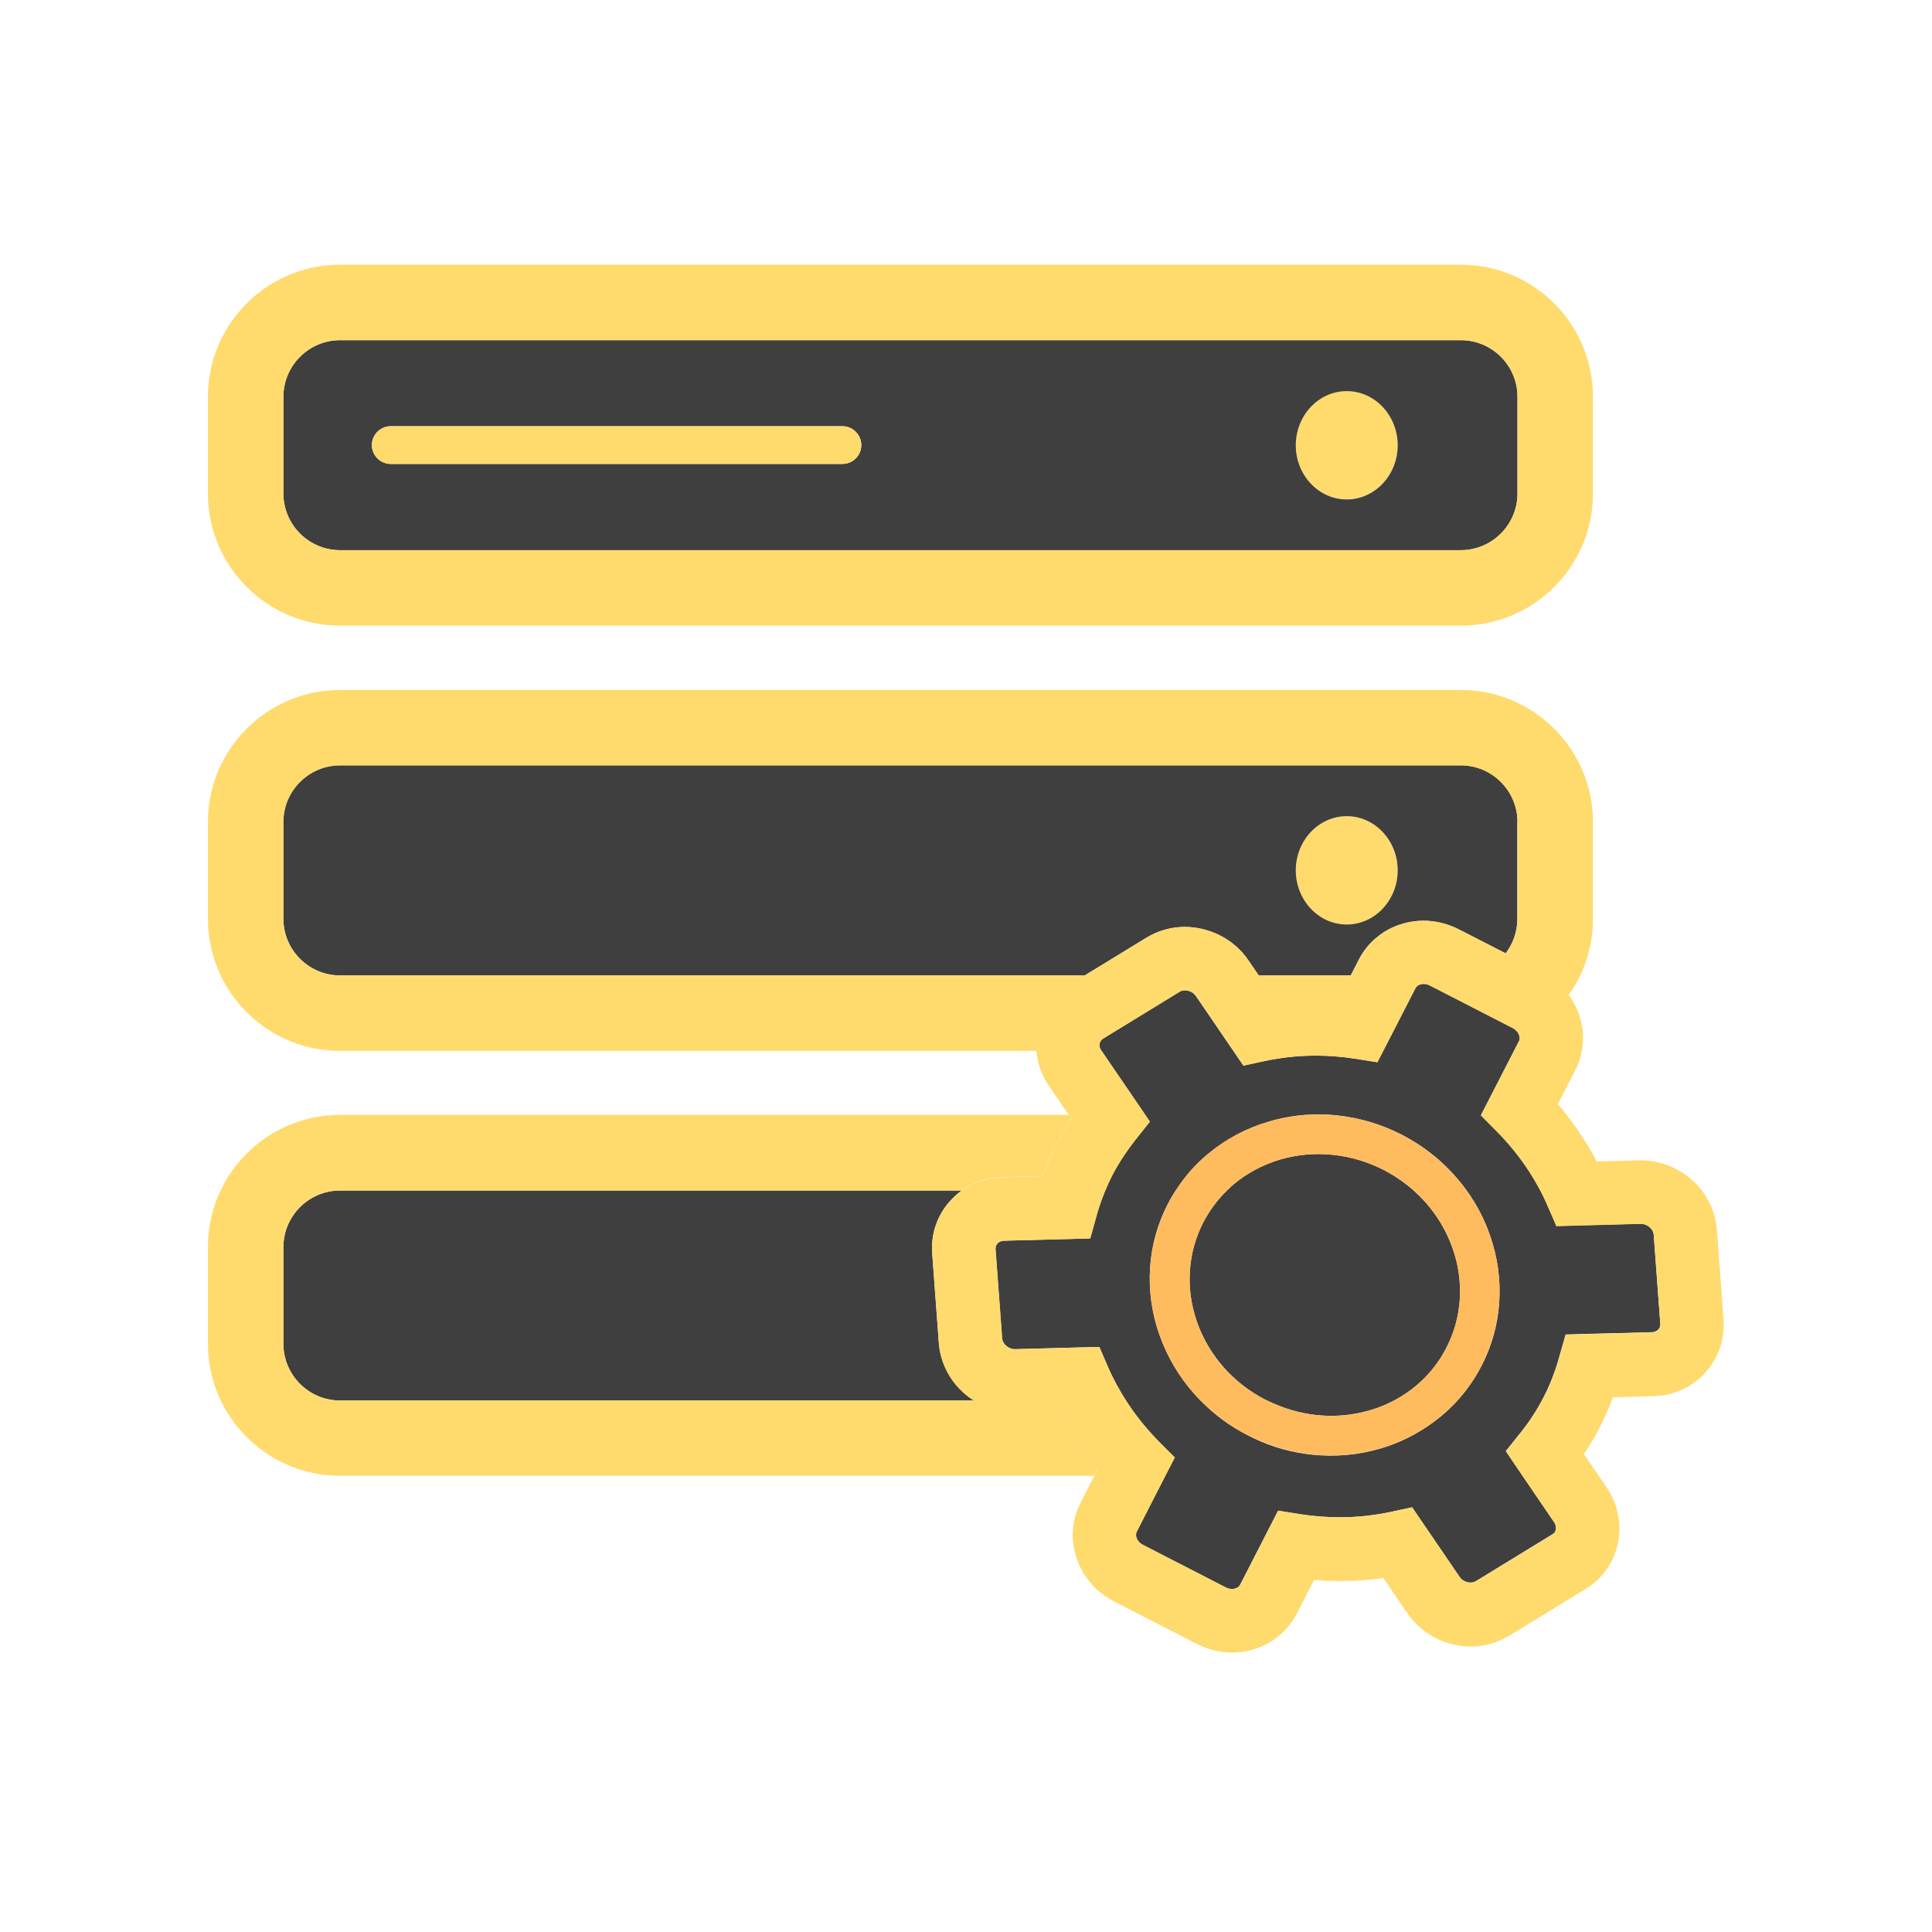
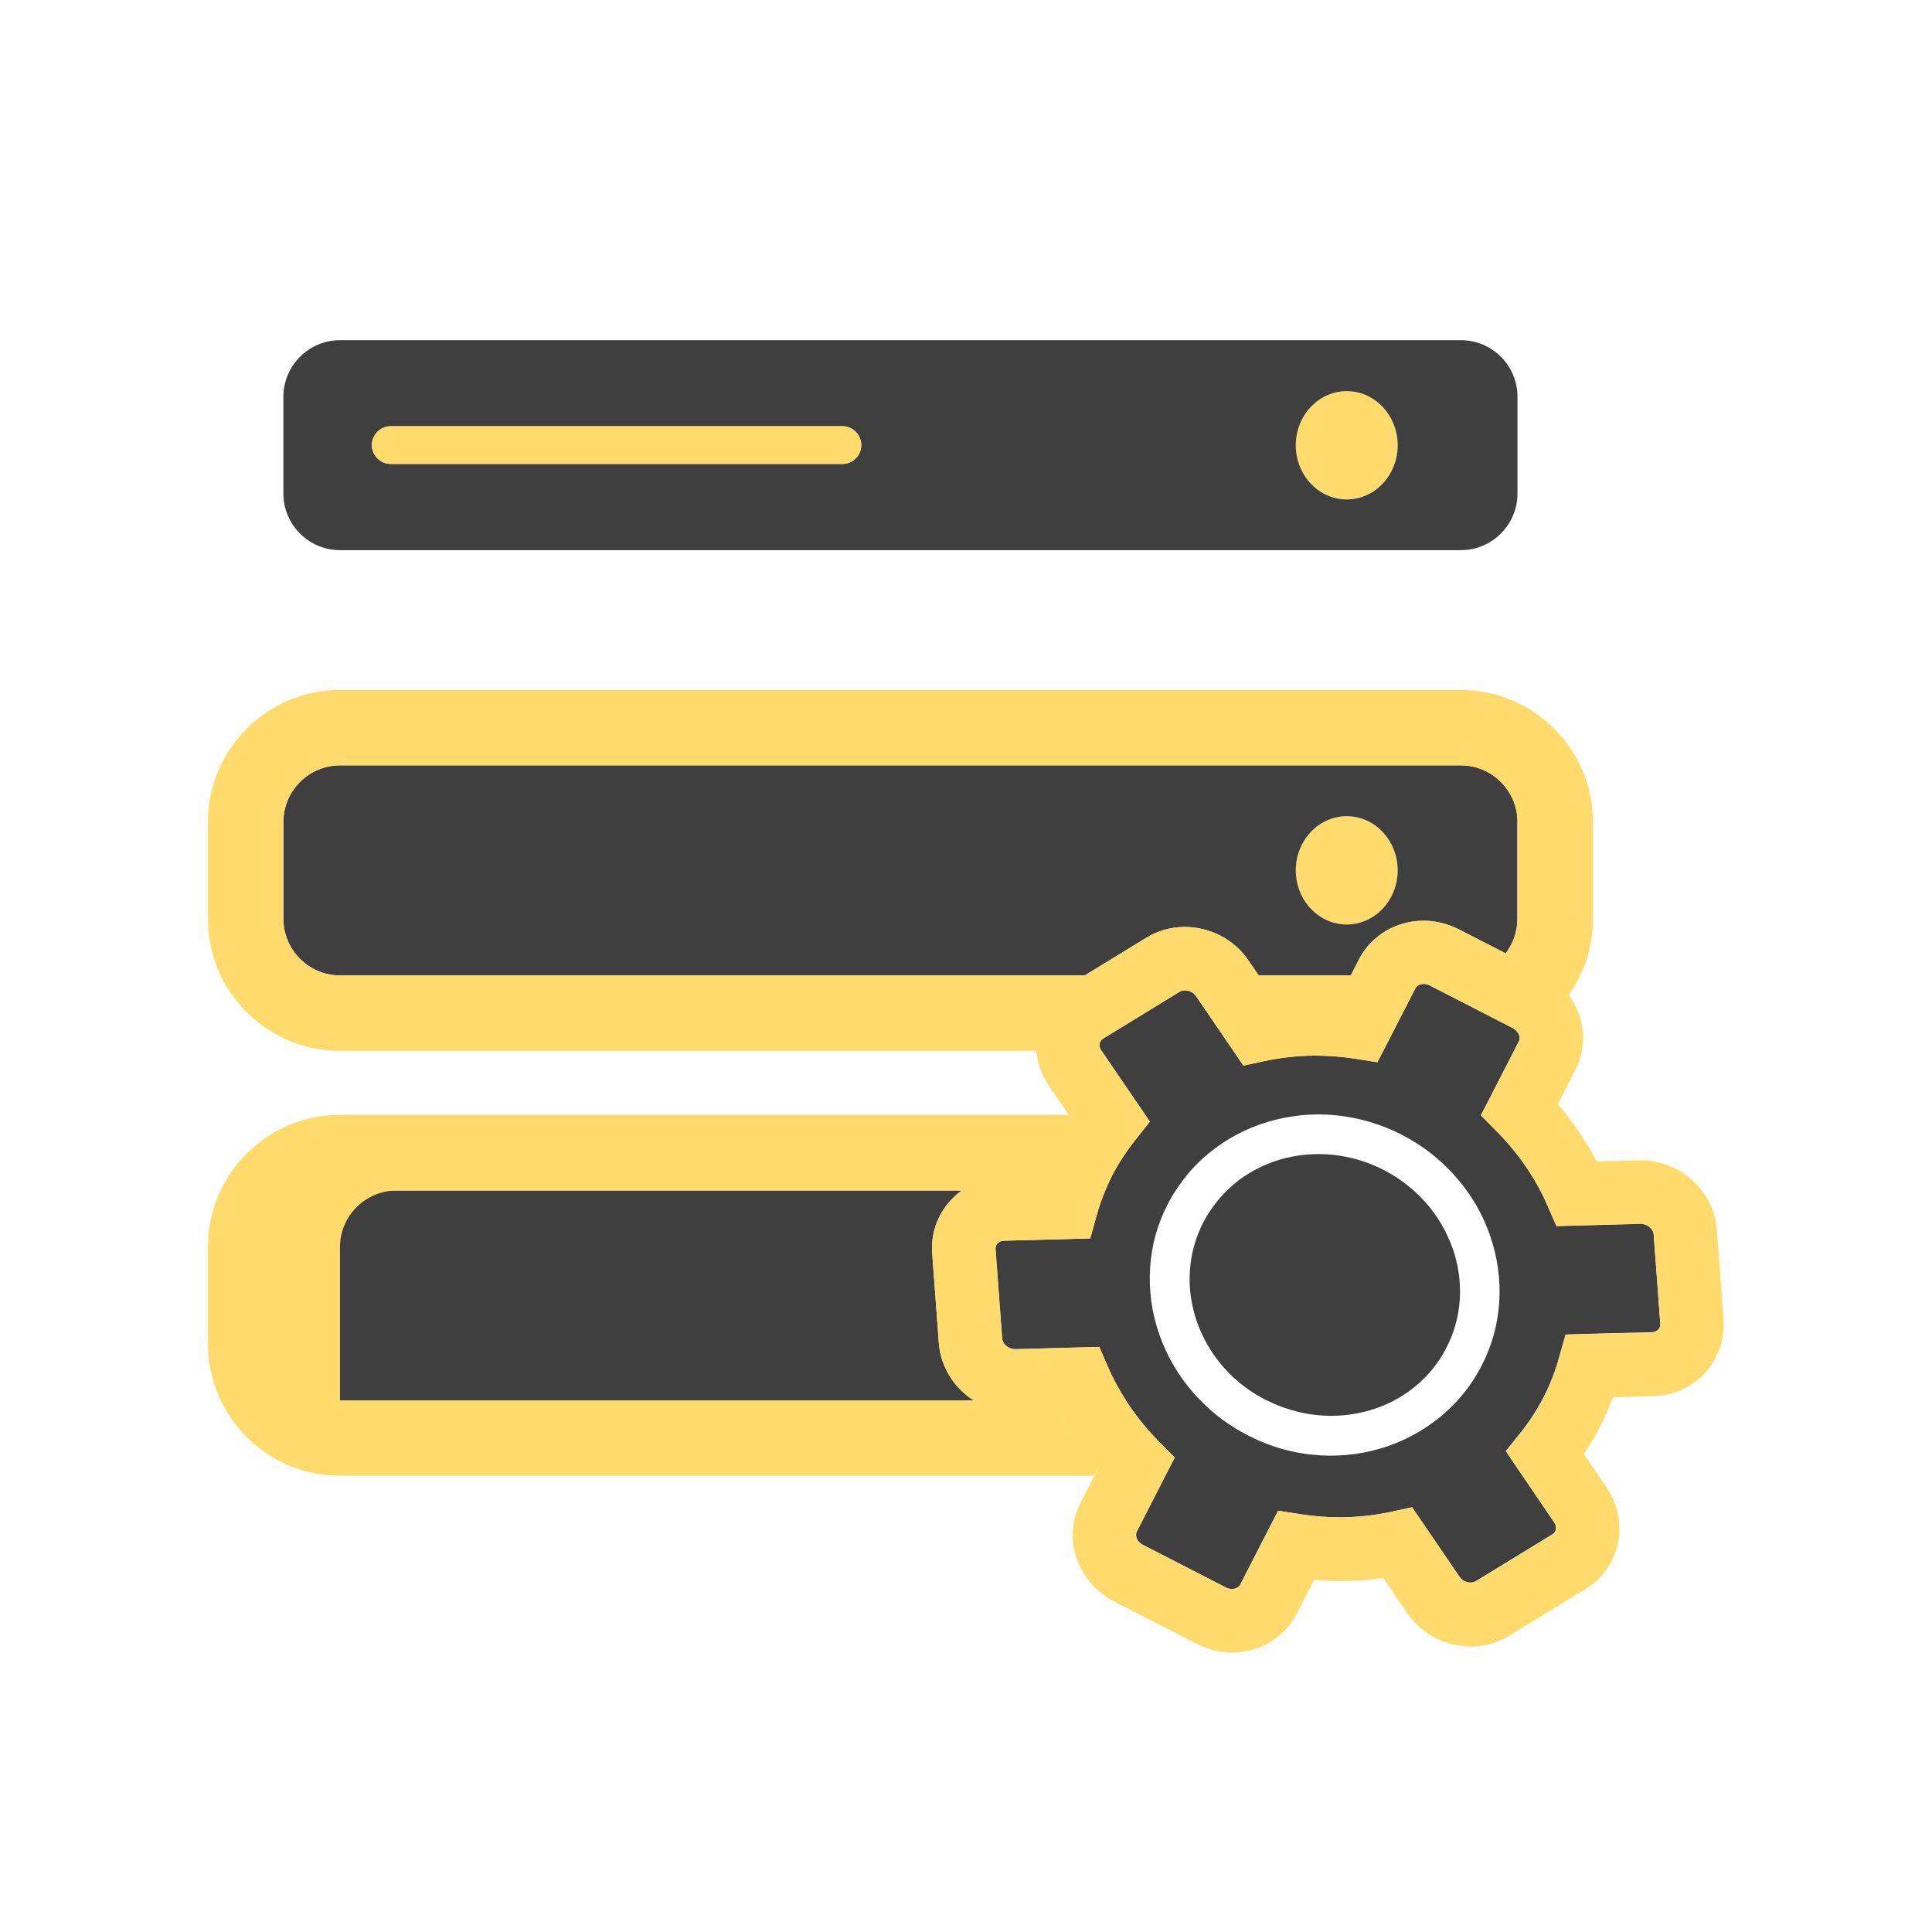
<svg xmlns="http://www.w3.org/2000/svg" viewBox="0 0 1024 1024" class="icon" version="1.1" fill="#000000">
  <g id="SVGRepo_bgCarrier" stroke-width="0" />
  <g id="SVGRepo_tracerCarrier" stroke-linecap="round" stroke-linejoin="round" />
  <g id="SVGRepo_iconCarrier">
    <path d="M686.8 235.9a27 28.7 0 1 0 54 0 27 28.7 0 1 0-54 0Z" fill="#FFDB6E" />
    <path d="M686.8 461.3a27 28.7 0 1 0 54 0 27 28.7 0 1 0-54 0Z" fill="#FFDB6E" />
    <path d="M774.3 180.3H180.2c-16.5 0-30 13.5-30 30v51.3c0 16.5 13.5 30 30 30h594.1c16.5 0 30-13.5 30-30v-51.3c0-16.6-13.5-30-30-30z m-327.8 65.6H207.1c-5.5 0-10-4.5-10-10s4.5-10 10-10h239.4c5.5 0 10 4.5 10 10s-4.5 10-10 10z m267.3 18.8c-14.9 0-27-12.9-27-28.7s12.1-28.7 27-28.7 27 12.9 27 28.7-12.1 28.7-27 28.7zM804.3 435.6c0-16.5-13.5-30-30-30H180.2c-16.5 0-30 13.5-30 30V487c0 16.5 13.5 30 30 30h394.7l32.7-20c5.9-3.6 12.7-5.6 19.7-5.7h0.7c6.4 0 12.9 1.6 18.6 4.5 6.1 3.1 11.3 7.7 15.1 13.3l5.4 7.9h48.8l4.3-8.4c2.4-4.7 5.7-8.8 9.9-12.1 3.9-3.2 8.4-5.5 13.3-6.9 3.6-1.1 7.4-1.6 11.1-1.6 6.4 0 12.8 1.6 18.5 4.5l25 12.8c3.9-5.1 6.2-11.4 6.2-18.3v-51.4zM713.8 490c-14.9 0-27-12.9-27-28.7s12.1-28.7 27-28.7 27 12.9 27 28.7-12.1 28.7-27 28.7z" fill="#403f3f" />
-     <path d="M774.3 140.3H180.2c-38.6 0-70 31.4-70 70v51.3c0 38.6 31.4 70 70 70h594.1c38.6 0 70-31.4 70-70v-51.3c0-38.6-31.4-70-70-70z m30 121.3c0 16.5-13.5 30-30 30H180.2c-16.5 0-30-13.5-30-30v-51.3c0-16.5 13.5-30 30-30h594.1c16.5 0 30 13.5 30 30v51.3z" fill="#FFDB6E" />
    <path d="M446.5 225.9H207.1c-5.5 0-10 4.5-10 10s4.5 10 10 10h239.4c5.5 0 10-4.5 10-10s-4.5-10-10-10z" fill="#FFDB6E" />
    <path d="M504.5 731.1c-4-5.8-6.4-12.4-6.9-19.4l-3.5-47.3c-0.8-10.4 2.6-20.3 9.5-27.9 1.9-2.1 3.9-3.9 6.1-5.5H180.2c-16.5 0-30 13.5-30 30v51.3c0 16.5 13.5 30 30 30h336.1c-4.7-2.9-8.7-6.7-11.8-11.2z" fill="#403f3f" />
-     <path d="M569.8 762.3c-3.1-4.6-5.9-9.4-8.5-14.3l-22.4 0.6h-1c-6.4 0-12.8-1.5-18.5-4.5-1.1-0.5-2.1-1.1-3.1-1.8H180.2c-16.5 0-30-13.5-30-30V661c0-16.5 13.5-30 30-30h329.5c1.9-1.4 4-2.6 6.2-3.6 4.8-2.2 10-3.4 15.4-3.5l21.3-0.6c0.4-1.1 0.8-2.1 1.2-3.2 1.7-4.2 3.5-8.4 5.6-12.3 2.5-4.9 5.4-9.8 8.6-14.6l-1.5-2.3H180.2c-38.6 0-70 31.4-70 70v51.3c0 38.6 31.4 70 70 70h399.7l2-3.9c-4.4-5-8.4-10.4-12.1-16z" fill="#FFDB6E" />
+     <path d="M569.8 762.3c-3.1-4.6-5.9-9.4-8.5-14.3l-22.4 0.6h-1c-6.4 0-12.8-1.5-18.5-4.5-1.1-0.5-2.1-1.1-3.1-1.8H180.2V661c0-16.5 13.5-30 30-30h329.5c1.9-1.4 4-2.6 6.2-3.6 4.8-2.2 10-3.4 15.4-3.5l21.3-0.6c0.4-1.1 0.8-2.1 1.2-3.2 1.7-4.2 3.5-8.4 5.6-12.3 2.5-4.9 5.4-9.8 8.6-14.6l-1.5-2.3H180.2c-38.6 0-70 31.4-70 70v51.3c0 38.6 31.4 70 70 70h399.7l2-3.9c-4.4-5-8.4-10.4-12.1-16z" fill="#FFDB6E" />
    <path d="M769.9 661.6c-3.2-9-8-17.2-14.4-24.4-2-2.2-4-4.2-6.2-6.2-4.8-4.2-10.1-7.9-15.9-10.9-8.4-4.3-17.4-7-26.7-8-9.6-1-19.1-0.2-28.3 2.5-4.7 1.4-9.1 3.2-13.3 5.5-3.9 2.1-7.7 4.6-11.1 7.5-1.3 1.1-2.5 2.2-3.7 3.4-5.1 5-9.3 10.7-12.6 17-4 7.9-6.4 16.3-7 25.2-0.7 9.2 0.6 18.4 3.7 27.4 3.2 9 8 17.2 14.4 24.4 6.2 7 13.7 12.7 22.1 17 0.2 0.1 0.4 0.2 0.7 0.3 8.3 4.1 17 6.7 26.1 7.7 9.6 1 19.1 0.2 28.3-2.5 4.5-1.3 8.7-3 12.7-5.1 4.2-2.2 8.1-4.8 11.7-7.8 6.8-5.7 12.3-12.5 16.3-20.4 4-7.9 6.4-16.3 7-25.2 0.6-9.2-0.6-18.4-3.8-27.4z" fill="#403f3f" />
    <path d="M876.5 654.4c-0.1-2-1.6-3.9-3.6-5-1-0.5-2.1-0.8-3.2-0.8l-26.4 0.7-18.4 0.5-0.7-1.7-3.8-8.7c-1.6-3.8-3.4-7.4-5.4-11-5.8-10.4-13-20-21.5-28.6l-7.8-7.9-0.8-0.8L805 552c0.4-0.7 0.5-1.5 0.4-2.3-0.2-1.8-1.6-3.7-3.6-4.8l-44-22.6c-1-0.5-2.1-0.8-3.2-0.8-2 0-3.7 0.9-4.4 2.3l-17 33.1-3.2 6.1-12-1.9c-6.9-1.1-13.9-1.6-20.8-1.6-9.1 0-18.3 1-27.1 2.9l-11.1 2.4-5.3-7.8-19.8-29c-0.7-1-1.6-1.8-2.6-2.3-1-0.5-2.2-0.8-3.3-0.8-1.1 0-2.1 0.3-2.9 0.8l-40.5 24.8c-1 0.6-1.6 1.4-1.8 2.5-0.3 1.3 0 2.6 0.9 3.9l0.2 0.2 23.2 34 2.3 3.4-7.7 9.7c-4.1 5.2-7.7 10.6-10.8 16.1-0.6 1-1.1 2-1.6 3-1.3 2.5-2.5 5.2-3.6 7.9-1.8 4.3-3.3 8.7-4.6 13.3l-3.3 11.9-45.5 1.2c-1.5 0-2.8 0.6-3.7 1.5-0.7 0.8-1 1.8-1 2.9l3.5 47.3c0.1 2 1.6 3.9 3.6 5 1 0.5 2.1 0.8 3.2 0.8l44.7-1.2 4.5 10.4c2.7 6.3 6 12.3 9.7 18.1 4.6 7.1 9.9 13.8 15.8 20 0.5 0.5 1 1 1.4 1.5l8.6 8.6-5.1 9.9-15 29.3c-0.7 1.4-0.4 2.8-0.1 3.6 0.6 1.5 1.7 2.7 3.3 3.5l44 22.6c1 0.5 2.1 0.8 3.2 0.8 2 0 3.7-0.9 4.4-2.3l20.1-39.2 12 1.9c6.9 1.1 13.9 1.6 20.8 1.6 9.1 0 18.3-1 27.1-2.9l11.1-2.4 25.1 36.8c0.7 1 1.6 1.8 2.6 2.3 1 0.5 2.2 0.8 3.3 0.8 1.1 0 2.1-0.3 2.9-0.8l40.5-24.8c1-0.6 1.6-1.4 1.8-2.5 0.3-1.6-0.3-3-0.9-3.9l-20.9-30.7-4.7-7 7.2-9 0.5-0.6c4.9-6.1 9-12.5 12.4-19.1 2.3-4.4 4.3-9.2 6-14.1 0.8-2.3 1.6-4.7 2.2-7.1l3.4-11.9 14.4-0.4 31.1-0.8c1.5 0 2.8-0.6 3.7-1.5 0.7-0.8 1-1.8 1-2.9l-3.5-47.3zM661.3 760.7c-9.4-4.8-17.8-11-25-18.4-1.1-1.1-2.1-2.2-3.2-3.4-8.3-9.3-14.5-19.9-18.6-31.5-4.1-11.7-5.7-23.7-4.9-35.8 0.8-11.7 3.9-22.9 9.3-33.3 1.3-2.6 2.7-5 4.3-7.4 2.5-3.8 5.3-7.5 8.3-10.9 2.8-3.1 5.8-6 9-8.6 9.3-7.7 20-13.4 31.9-16.9 6.5-1.9 13.1-3.1 19.8-3.6 4.4-0.3 8.8-0.3 13.3 0l3.3 0.3c11.9 1.3 23.4 4.7 34.1 10.2 9.5 4.9 18 11.1 25.3 18.7 1 1 1.9 2 2.9 3.1 2.3 2.6 4.4 5.2 6.4 8 5.2 7.2 9.3 15.1 12.2 23.5 4.1 11.7 5.7 23.7 4.9 35.8-0.8 11.7-3.9 22.9-9.3 33.3-3.5 6.8-7.8 13-12.9 18.6-2.7 3-5.6 5.7-8.7 8.3-5.6 4.6-11.7 8.5-18.2 11.7-4.4 2.1-8.9 3.9-13.7 5.3-11.8 3.5-24.1 4.6-36.4 3.3-10.7-1.1-21-4-30.7-8.6-1.1-0.6-2.2-1.1-3.4-1.7z" fill="#403f3f" />
    <path d="M913.5 699.2l-3.5-47.3c-0.5-6.9-2.9-13.6-6.9-19.4-3.8-5.5-9-10-14.9-13-5.7-2.9-12.1-4.5-18.5-4.5h-1l-22.4 0.6c-5.7-10.8-12.6-21-20.6-30.4l9.2-17.9c2.4-4.7 3.8-9.8 4.1-15.1 0.3-5-0.5-10-2.2-14.8-1.3-3.6-3.1-7-5.3-10.1 8.1-11.4 12.8-25.3 12.8-40.3v-51.3c0-38.6-31.4-70-70-70H180.2c-38.6 0-70 31.4-70 70V487c0 38.6 31.4 70 70 70h369.1c0.1 1.4 0.3 2.7 0.6 4.1 1 5.2 3.1 10.1 6.1 14.5l10.5 15.4 1.5 2.3c-3.2 4.8-6.1 9.6-8.6 14.6-2 3.9-3.9 8.1-5.6 12.3-0.4 1.1-0.8 2.1-1.2 3.2l-21.3 0.6c-5.4 0.1-10.6 1.3-15.4 3.5-2.2 1-4.3 2.2-6.2 3.6-2.2 1.6-4.3 3.4-6.1 5.5-6.9 7.7-10.3 17.6-9.5 27.9l3.5 47.3c0.5 6.9 2.9 13.6 6.9 19.4 3.1 4.5 7.2 8.3 11.8 11.3 1 0.6 2 1.2 3.1 1.8 5.7 2.9 12.1 4.5 18.5 4.5h1l22.4-0.6c2.6 4.9 5.4 9.7 8.5 14.3 3.7 5.6 7.7 10.9 12.1 16.1l-2 3.9-7.2 14c-2.4 4.7-3.8 9.8-4.1 15.1-0.3 5 0.5 10 2.2 14.8 3.4 9.7 10.4 17.6 19.7 22.4l44 22.6c5.8 2.9 12.2 4.5 18.5 4.5 3.8 0 7.5-0.5 11.1-1.6 4.9-1.4 9.4-3.8 13.3-6.9 4.1-3.3 7.5-7.4 9.9-12.1l9.2-17.9c4.6 0.4 9.2 0.6 13.8 0.6 7.7 0 15.3-0.5 22.9-1.6l12.6 18.5c3.8 5.6 9 10.2 15.1 13.3 5.7 2.9 12.2 4.5 18.6 4.5h0.7c7-0.1 13.8-2.1 19.7-5.7l40.5-24.8c8.9-5.4 14.9-14 17.1-24.1 1.1-5 1.1-10.2 0.1-15.3-1-5.2-3.1-10.1-6.1-14.5l-12-17.6c3.2-4.8 6.1-9.6 8.6-14.6 2.5-4.9 4.8-10.1 6.8-15.5l21.3-0.6c5.4-0.1 10.6-1.3 15.4-3.5 4.7-2.2 8.9-5.2 12.3-9 7-8 10.4-17.9 9.6-28.3zM150.2 487v-51.3c0-16.5 13.5-30 30-30h594.1c16.5 0 30 13.5 30 30V487c0 6.9-2.3 13.2-6.2 18.3l-25-12.8c-5.8-2.9-12.2-4.5-18.5-4.5-3.8 0-7.5 0.5-11.1 1.6-4.9 1.4-9.4 3.8-13.3 6.9-4.1 3.3-7.5 7.4-9.9 12.1L716 517h-48.8l-5.4-7.9c-3.8-5.6-9-10.2-15.1-13.3-5.8-2.9-12.2-4.5-18.6-4.5h-0.7c-7 0.1-13.8 2.1-19.7 5.7L575 517H180.2c-16.5 0-30-13.5-30-30z m728.9 217.7c-0.9 1-2.1 1.5-3.7 1.5l-31.1 0.8-14.4 0.4-3.4 11.9c-0.7 2.4-1.4 4.8-2.2 7.1-1.7 4.9-3.7 9.7-6 14.1-3.3 6.5-7.5 12.9-12.4 19.1l-0.5 0.6-7.2 9 4.7 7 20.9 30.7c0.6 0.9 1.2 2.3 0.9 3.9-0.2 1-0.9 1.9-1.8 2.5L782.4 838c-0.8 0.5-1.8 0.8-2.9 0.8-1.1 0-2.2-0.3-3.3-0.8-1.1-0.5-2-1.3-2.6-2.3l-25.1-36.8-11.1 2.4c-8.9 1.9-18 2.9-27.1 2.9-6.9 0-13.9-0.6-20.8-1.6l-12-1.9-20.1 39.2c-0.7 1.4-2.4 2.3-4.4 2.3-1.1 0-2.2-0.3-3.2-0.8l-44-22.6c-1.6-0.8-2.7-2.1-3.3-3.5-0.3-0.7-0.6-2.2 0.1-3.6l15-29.3 5.1-9.9-8.6-8.6c-0.5-0.5-1-1-1.4-1.5-6-6.2-11.3-12.9-15.8-20-3.7-5.8-7-11.8-9.7-18.1l-4.5-10.4-44.7 1.2c-1.1 0-2.2-0.3-3.2-0.8-2.1-1.1-3.5-3-3.6-5l-3.5-47.3c-0.1-1.1 0.2-2.1 1-2.9 0.9-1 2.1-1.5 3.7-1.5l45.5-1.2 3.3-11.9c1.3-4.6 2.8-9.1 4.6-13.3 1.1-2.7 2.3-5.3 3.6-7.9 0.5-1 1.1-2 1.6-3 3-5.5 6.7-10.9 10.8-16.1l7.7-9.7-2.3-3.4-23.2-34-0.2-0.2c-0.9-1.3-1.2-2.6-0.9-3.9 0.2-1 0.9-1.9 1.8-2.5l40.5-24.8c0.8-0.5 1.8-0.8 2.9-0.8 1.1 0 2.2 0.3 3.3 0.8 1.1 0.5 2 1.3 2.6 2.3l19.8 29 5.3 7.8 11.1-2.4c8.9-1.9 18-2.9 27.1-2.9 6.9 0 13.9 0.6 20.8 1.6l12 1.9 3.1-6.1 17-33.1c0.7-1.4 2.4-2.3 4.4-2.3 1.1 0 2.2 0.3 3.2 0.8l44 22.6c2 1 3.4 2.9 3.6 4.8 0.1 0.8 0 1.6-0.4 2.3l-20.1 39.2 0.8 0.8 7.8 7.9c8.6 8.7 15.8 18.2 21.5 28.6 2 3.6 3.8 7.2 5.4 11l3.8 8.7 0.7 1.7 18.4-0.5 26.4-0.7c1.1 0 2.2 0.3 3.2 0.8 2.1 1.1 3.5 3 3.6 5l3.5 47.3c0.1 1.1-0.2 2.1-0.9 2.9z" fill="#FFDB6E" />
-     <path d="M692.2 591h13.3c-4.5-0.3-8.9-0.3-13.3 0z" fill="#FFBC5E" />
-     <path d="M789.7 654.7c-2.9-8.4-7.1-16.3-12.2-23.5-2-2.8-4.1-5.4-6.4-8-0.9-1-1.9-2.1-2.9-3.1-7.3-7.5-15.8-13.8-25.3-18.7-10.7-5.5-22.2-8.9-34.1-10.2l-3.3-0.3h-13.3c-6.7 0.5-13.3 1.6-19.8 3.6-11.9 3.5-22.6 9.2-31.9 16.9-3.2 2.7-6.2 5.6-9 8.6-3.1 3.4-5.8 7-8.3 10.9-1.5 2.4-3 4.9-4.3 7.4-5.3 10.4-8.4 21.6-9.3 33.3-0.9 12.1 0.8 24.1 4.9 35.8 4.1 11.6 10.3 22.2 18.6 31.5 1 1.2 2.1 2.3 3.2 3.4 7.3 7.4 15.7 13.6 25 18.4 1.1 0.6 2.2 1.1 3.4 1.6 9.8 4.5 20.1 7.4 30.7 8.6 12.3 1.3 24.6 0.2 36.4-3.3 4.8-1.4 9.3-3.2 13.7-5.3 6.5-3.1 12.6-7 18.2-11.7 3.1-2.6 6-5.4 8.7-8.3 5.1-5.6 9.4-11.8 12.9-18.6 5.3-10.4 8.4-21.6 9.3-33.3 0.9-12-0.8-24-4.9-35.7z m-16 34.3c-0.6 8.8-3 17.3-7 25.2-4 7.9-9.5 14.7-16.3 20.4-3.6 3-7.5 5.6-11.7 7.8-4 2.1-8.2 3.8-12.7 5.1-9.2 2.7-18.7 3.6-28.3 2.5-9.1-1-17.8-3.6-26.1-7.7-0.2-0.1-0.4-0.2-0.7-0.3-8.4-4.3-15.9-10.1-22.1-17-6.4-7.2-11.3-15.4-14.4-24.4-3.1-9-4.4-18.2-3.7-27.4 0.6-8.8 3-17.3 7-25.2 3.3-6.4 7.5-12.1 12.6-17 1.2-1.2 2.4-2.3 3.7-3.4 3.4-2.9 7.2-5.4 11.1-7.5 4.2-2.2 8.6-4.1 13.3-5.5 9.2-2.7 18.7-3.6 28.3-2.5 9.3 1 18.3 3.7 26.7 8 5.8 3 11.1 6.6 15.9 10.9 2.2 1.9 4.3 4 6.2 6.2 6.4 7.2 11.3 15.4 14.4 24.4 3.2 9 4.4 18.2 3.8 27.4z" fill="#FFBC5E" />
  </g>
</svg>